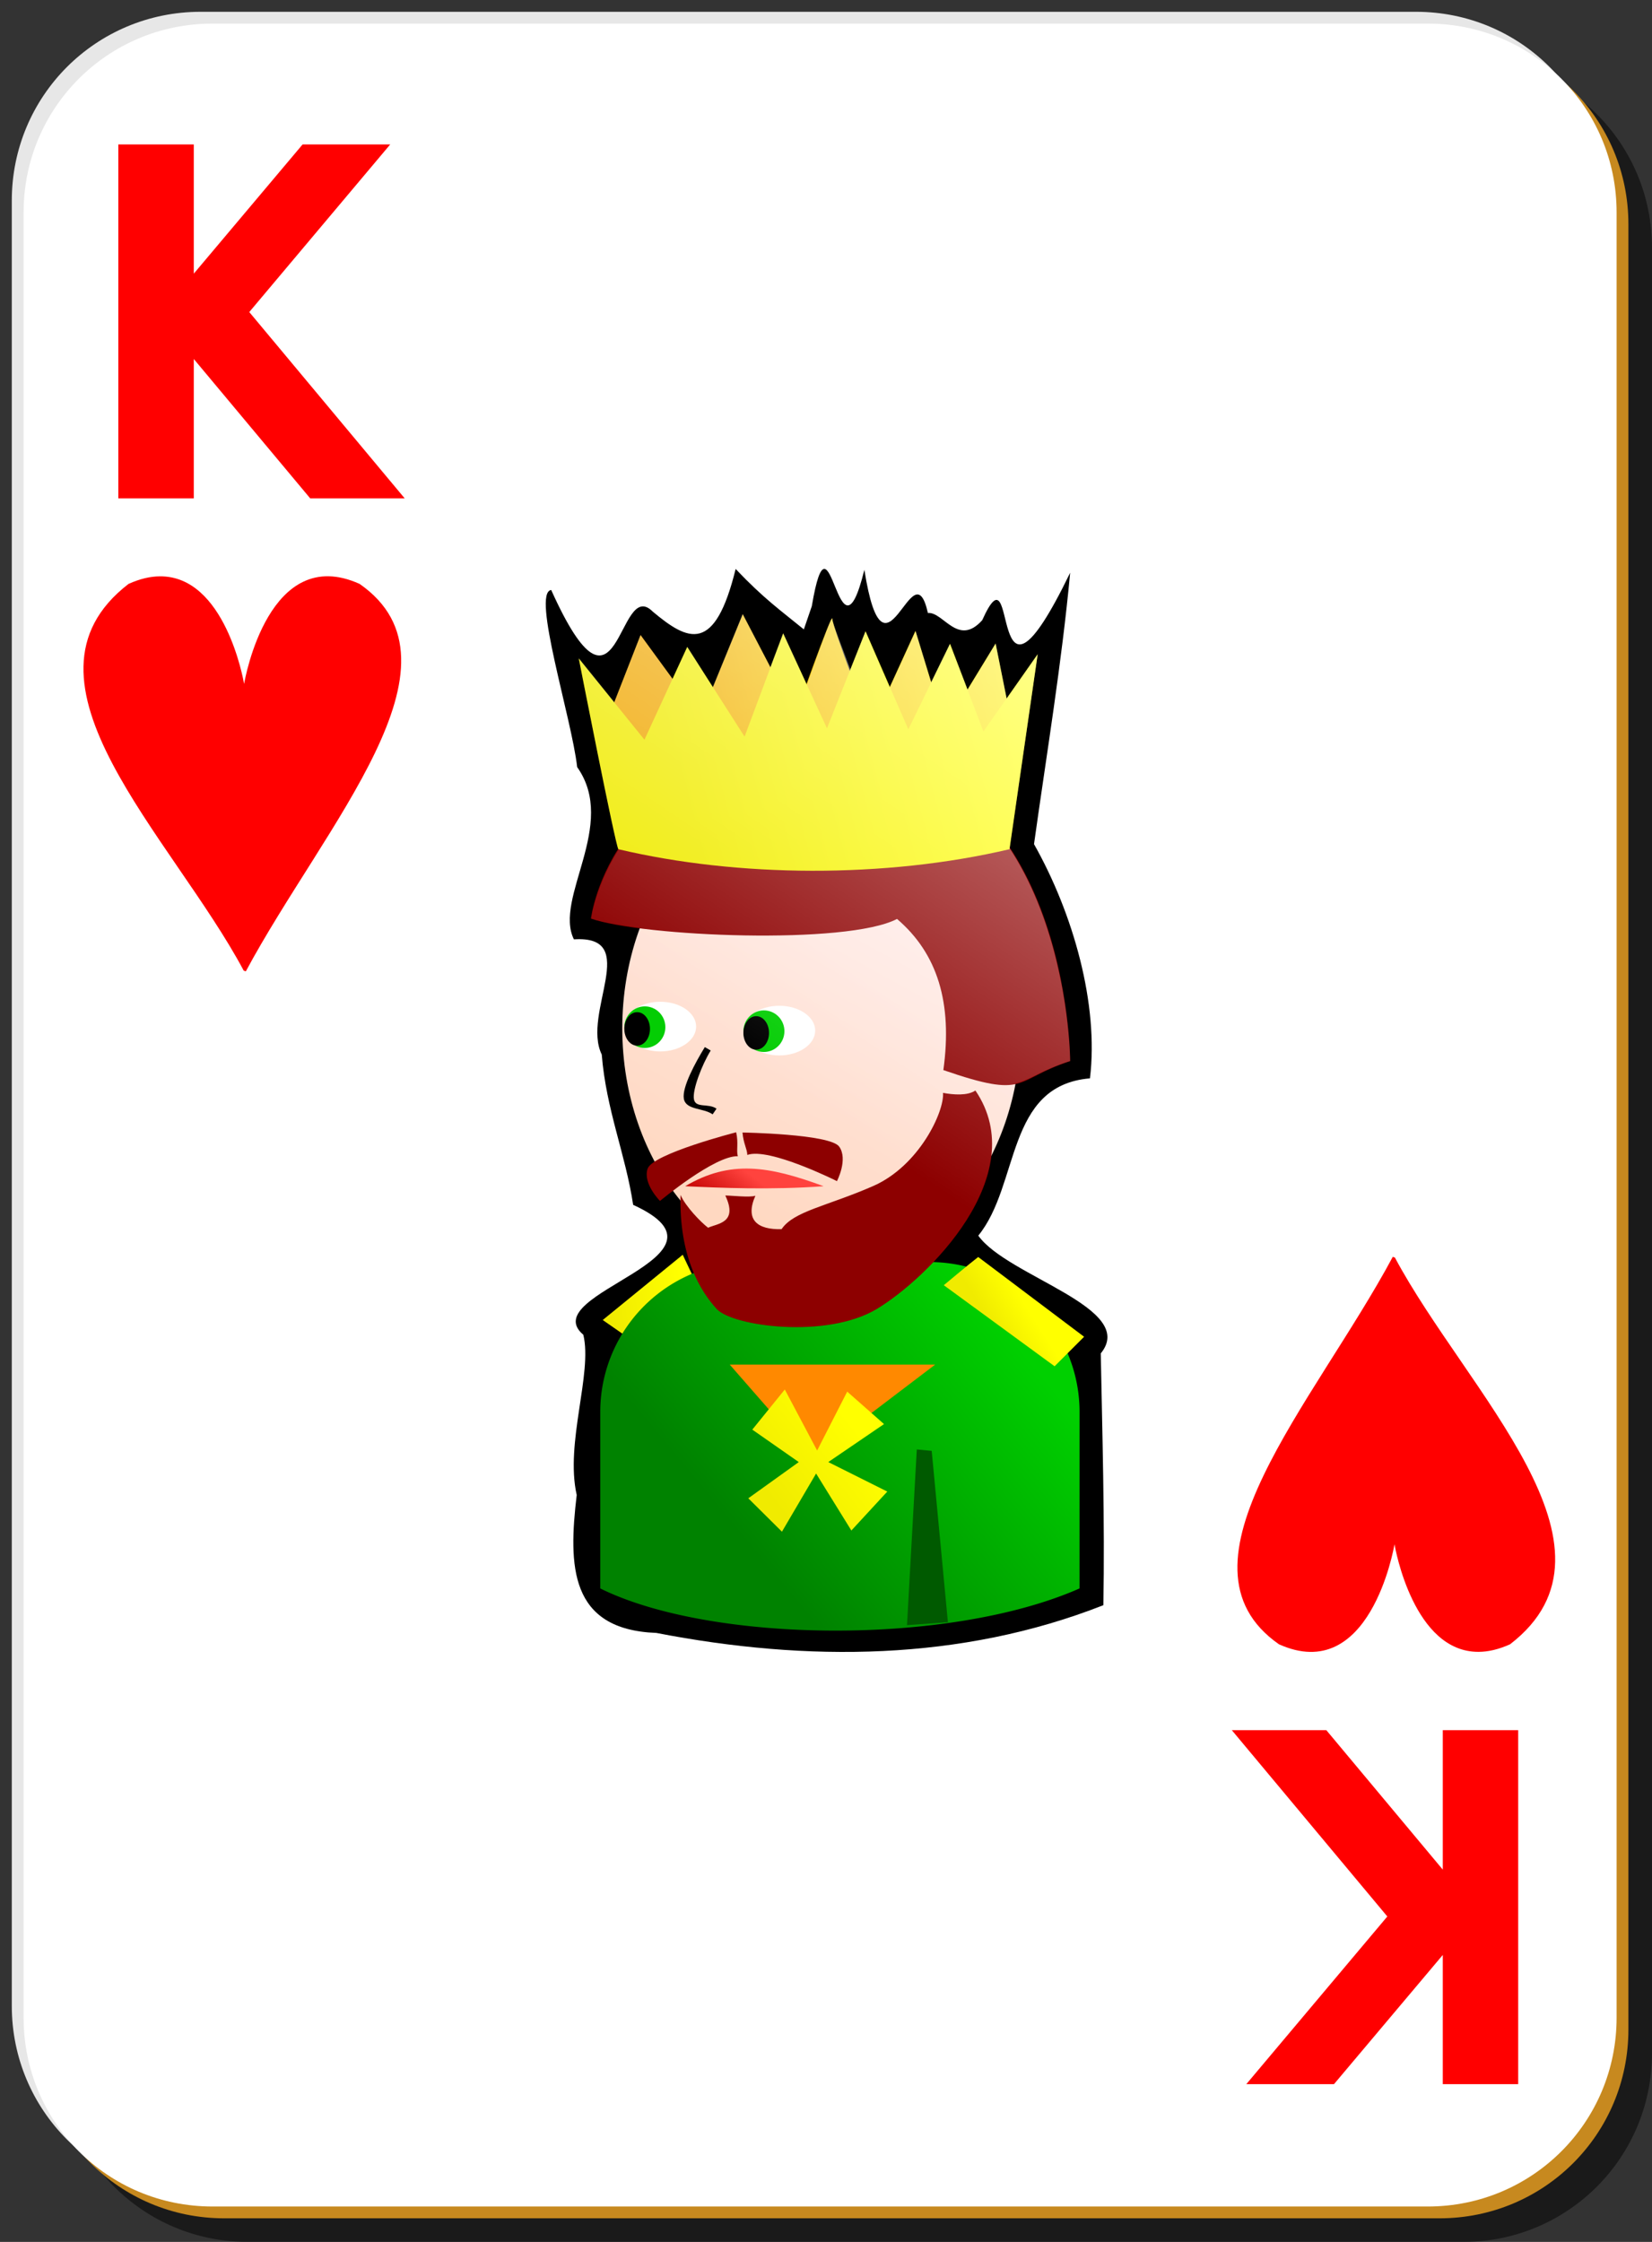
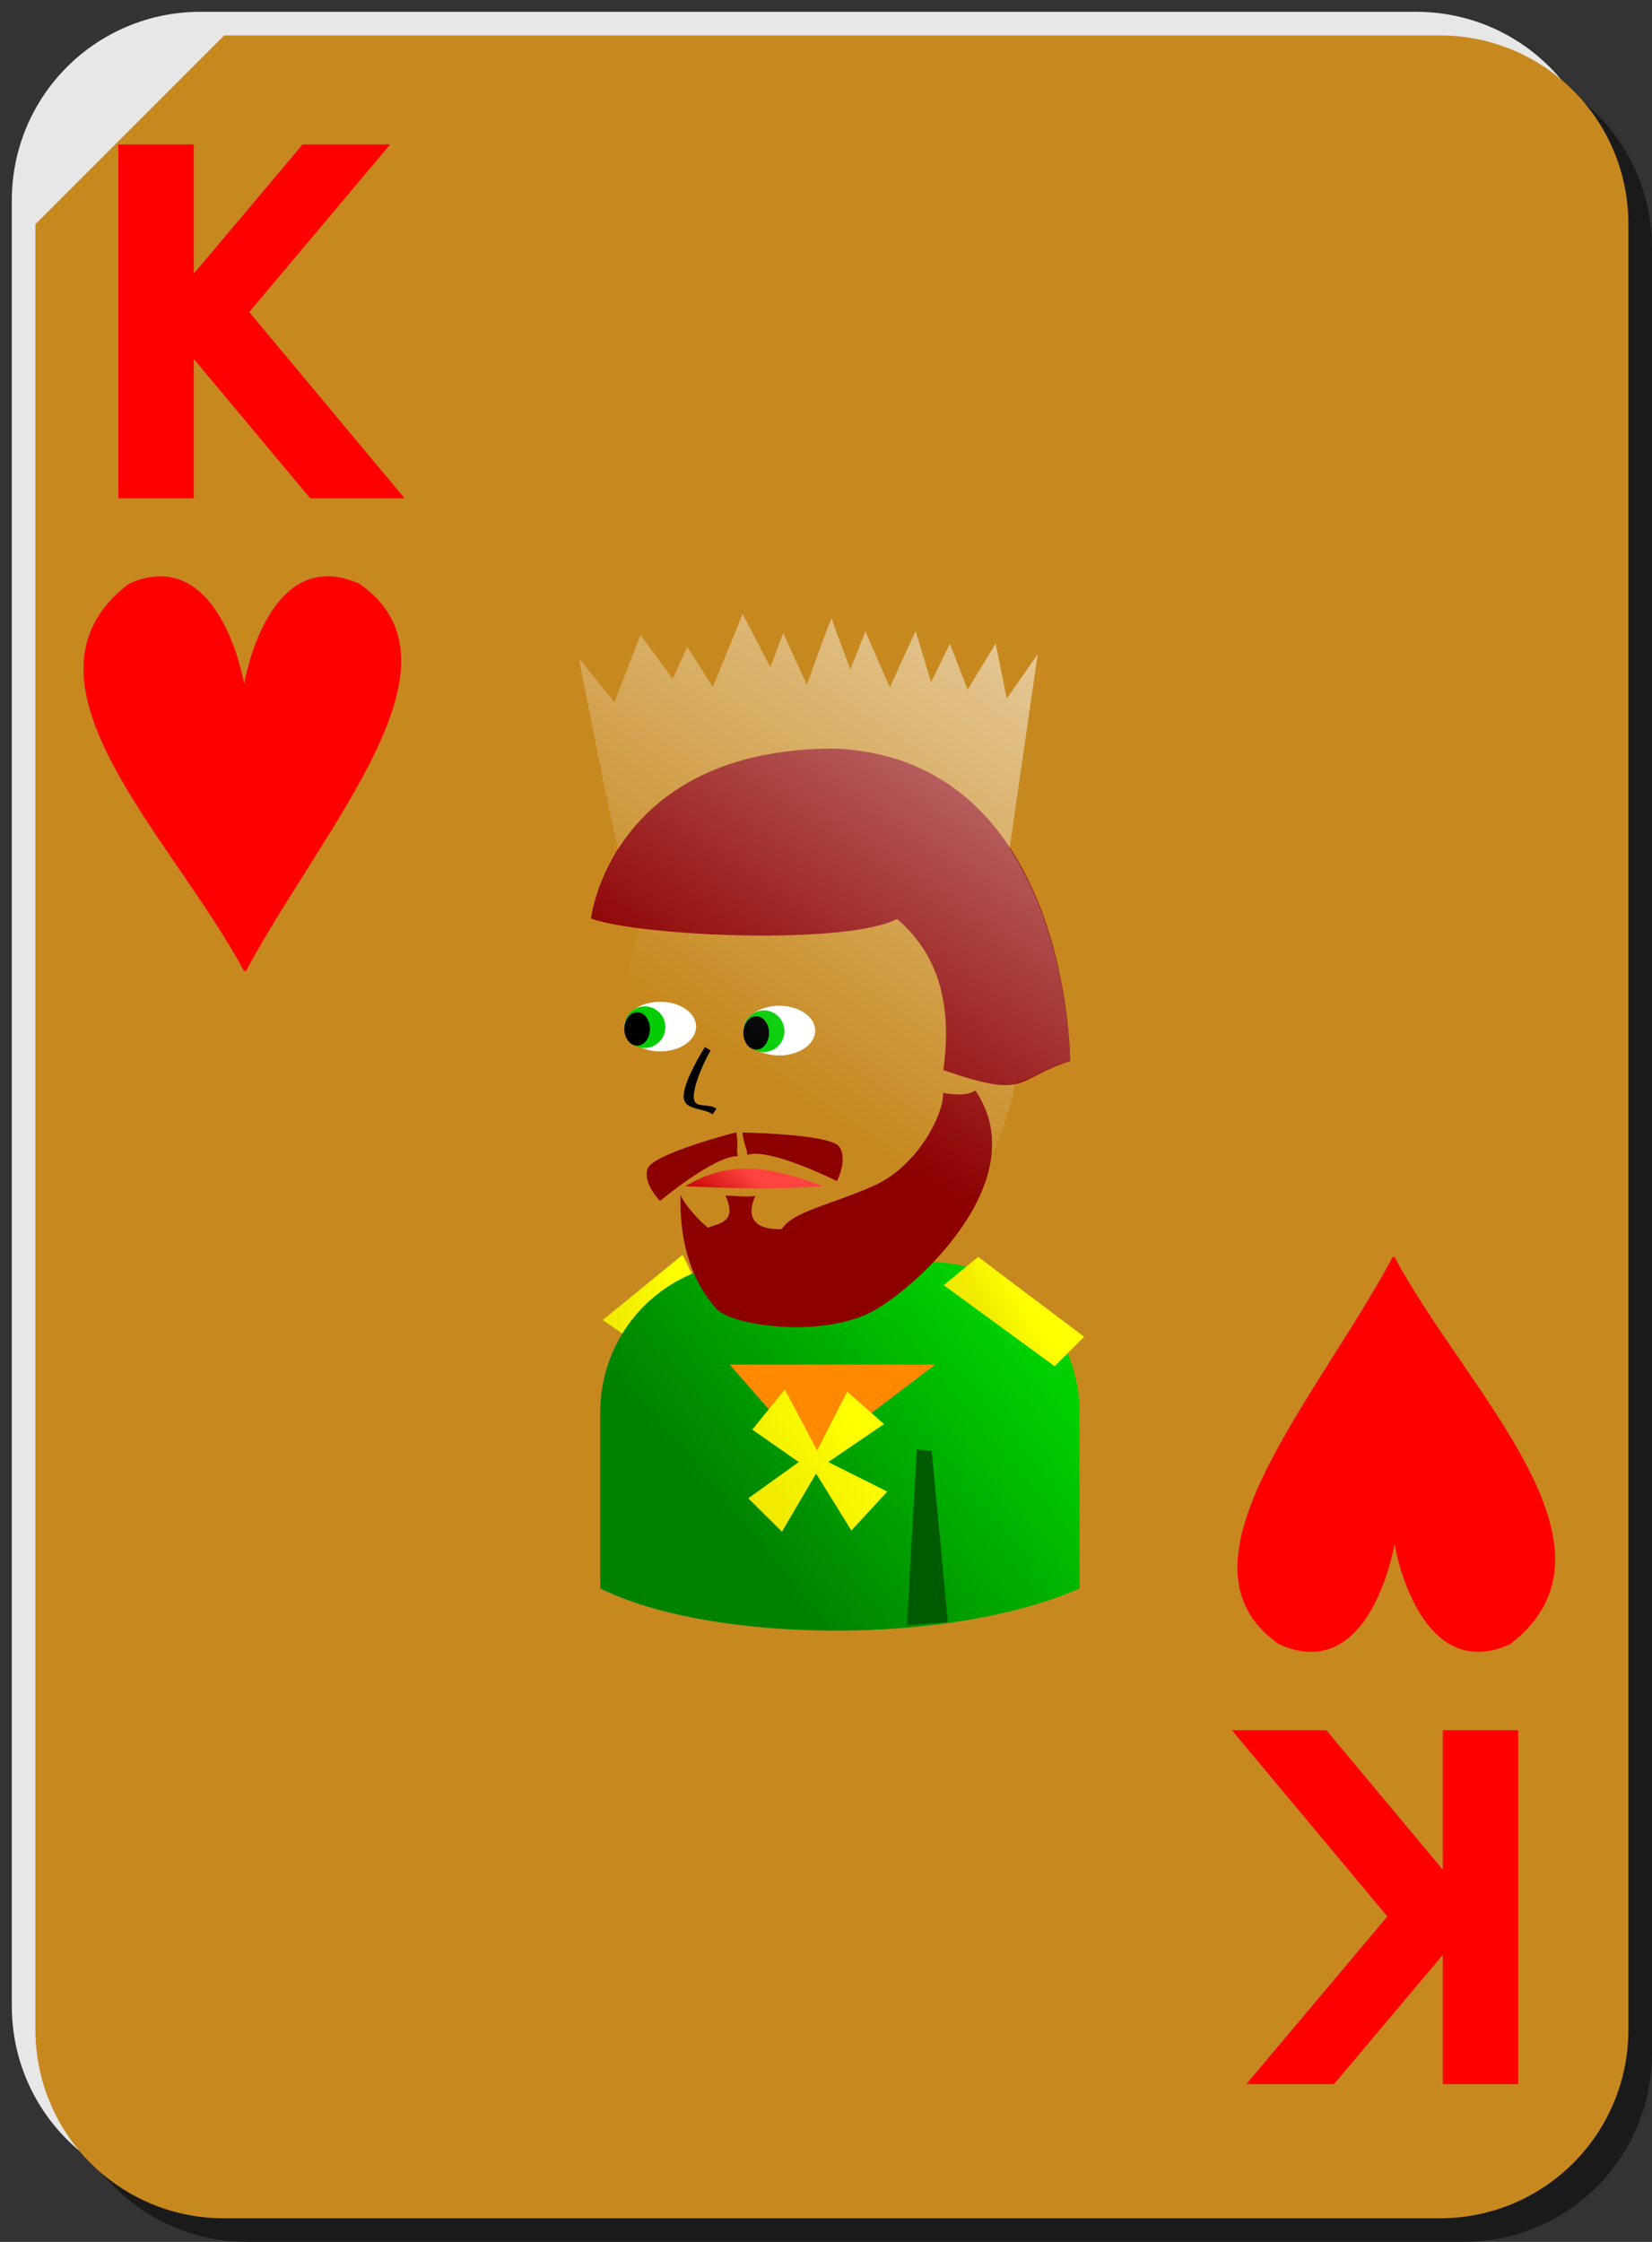
<svg xmlns="http://www.w3.org/2000/svg" xmlns:xlink="http://www.w3.org/1999/xlink" viewBox="0 0 140 190" version="1.0">
  <rect x="0" y="0" width="140" height="190" fill="#333333" stroke="none" />
  <defs>
    <linearGradient id="a">
      <stop offset="0" stop-color="#f0eb00" />
      <stop offset="1" stop-color="#ff0" />
    </linearGradient>
    <linearGradient id="b" y2="256.18" gradientUnits="userSpaceOnUse" x2="484.8" gradientTransform="matrix(.187 0 0 .145 -46.32 212.05)" y1="437.5" x1="356.44">
      <stop offset="0" stop-color="#ffd8c1" />
      <stop offset="1" stop-color="#ffeded" />
    </linearGradient>
    <linearGradient id="c" y2="101.98" xlink:href="#a" gradientUnits="userSpaceOnUse" x2="32.217" gradientTransform="translate(-16.627 179.29)" y1="103.13" x1="25.75" />
    <linearGradient id="d" y2="415.54" gradientUnits="userSpaceOnUse" x2="449.32" gradientTransform="translate(-23.925 222.69) scale(.145)" y1="540.54" x1="298.99">
      <stop offset="0" stop-color="#008200" />
      <stop offset="1" stop-color="#00d000" />
    </linearGradient>
    <linearGradient id="e" y2="322.14" gradientUnits="userSpaceOnUse" x2="312.09" gradientTransform="translate(-23.527 225.38) scale(.145)" y1="346.33" x1="294.25">
      <stop offset="0" stop-color="#c10000" />
      <stop offset="1" stop-color="#ff433e" />
    </linearGradient>
    <linearGradient id="f" y2="51.181" gradientUnits="userSpaceOnUse" x2="60" gradientTransform="translate(-16.627 179.29)" y1="58.34" x1="32.464">
      <stop offset="0" stop-color="#f0a700" />
      <stop offset="1" stop-color="#ffed00" />
    </linearGradient>
    <linearGradient id="g" y2="56.605" xlink:href="#a" gradientUnits="userSpaceOnUse" x2="60.723" gradientTransform="translate(-16.627 179.29)" y1="63.942" x1="32.969" />
    <linearGradient id="h" y2="103.15" xlink:href="#a" gradientUnits="userSpaceOnUse" x2="61.035" gradientTransform="translate(-16.627 179.29)" y1="104.92" x1="58.248" />
    <linearGradient id="i" y2="110.93" xlink:href="#a" gradientUnits="userSpaceOnUse" x2="43.598" gradientTransform="translate(-13.307 182.41)" y1="116.76" x1="36.313" />
    <linearGradient id="j" y2="346.67" gradientUnits="userSpaceOnUse" x2="361.5" gradientTransform="matrix(.187 0 0 .145 -46.318 212.05)" y1="-31.93" x1="688.3">
      <stop offset="0" stop-color="#fff" />
      <stop offset="1" stop-color="#fff" stop-opacity="0" />
    </linearGradient>
  </defs>
  <path d="M21 5h103c8.86 0 16 7.136 16 16v153c0 8.86-7.14 16-16 16H21c-8.864 0-16-7.14-16-16V21c0-8.864 7.136-16 16-16z" fill-opacity=".498" />
  <path d="M17 1h103c8.86 0 16 7.136 16 16v153c0 8.86-7.14 16-16 16H17c-8.864 0-16-7.14-16-16V17C1 8.136 8.136 1 17 1z" fill="#e7e7e7" />
-   <path d="M19 3h103c8.86 0 16 7.136 16 16v153c0 8.86-7.14 16-16 16H19c-8.864 0-16-7.14-16-16V19c0-8.864 7.136-16 16-16z" fill="#c7891f" />
-   <path d="M18 2h103c8.86 0 16 7.136 16 16v153c0 8.86-7.14 16-16 16H18c-8.864 0-16-7.14-16-16V18C2 9.136 9.136 2 18 2z" fill="#fff" />
+   <path d="M19 3h103c8.86 0 16 7.136 16 16v153c0 8.86-7.14 16-16 16H19c-8.864 0-16-7.14-16-16V19z" fill="#c7891f" />
  <path d="M10.027 12.24h6.396v10.951l9.221-10.951h7.426L21.125 26.446 34.299 42.24h-8.007l-9.869-11.815V42.24h-6.396v-30M128.66 176.63h-6.39v-10.95l-9.22 10.95h-7.43l11.95-14.21-13.18-15.79h8.01l9.87 11.82v-11.82h6.39v30" fill="red" />
  <g fill="red">
    <path d="M13.554 48.845c-.804.004-1.687.201-2.662.642-10.643 8.197 3.704 21.422 9.763 32.775l.177.06c6.658-12.412 19.334-26.07 9.647-32.835-7.671-3.463-9.723 8.058-9.792 8.474-.063-.365-1.63-9.154-7.133-9.116z" fill-rule="evenodd" />
  </g>
  <g fill="red">
    <path d="M125.312 139.993c.804-.004 1.687-.202 2.662-.642 10.645-8.197-3.704-21.423-9.764-32.776l-.178-.059c-6.658 12.411-19.335 26.069-9.647 32.835 7.672 3.462 9.723-8.059 9.793-8.474.063.365 1.63 9.154 7.134 9.116z" fill-rule="evenodd" />
  </g>
  <g>
-     <path d="M68.122 53.34c-1.985-1.62-3.419-2.63-5.779-5.12-1.766 7.19-4.003 6.15-7.029 3.61-3.019-3.03-2.781 11.1-8.603-1.83-1.679.23 1.738 10.87 2.201 15.01 3.47 4.9-2.012 11.1-.276 14.6 5.738-.37.64 6.23 2.359 9.76.373 4.68 2.021 8.46 2.661 12.74 9.696 4.43-8.42 7.46-4.222 11.01.795 3.27-1.559 9.17-.56 13.58-.713 6-.627 11.41 6.75 11.69 12.783 2.48 25.82 2.39 37.88-2.35.134-6.98-.096-14.9-.219-21.34 3.164-3.86-7.897-6.5-10.38-9.98 3.526-4.32 2.31-12.73 9.464-13.33.76-6.26-1.413-13.96-4.741-19.85 1.07-7.66 2.343-15.29 3.063-23-7.17 14.8-4.285-3.01-7.452 4.02-2.051 2.3-3.298-.73-4.604-.61-1.296-5.82-3.649 7.24-5.384-3.66-2.244 9.14-2.866-6.3-4.453 3.08l-.676 1.97z" />
-     <path d="M44.252 259.4c0 11.41-7.564 20.67-16.883 20.67-9.32 0-16.884-9.26-16.884-20.67 0-11.42 7.564-20.68 16.884-20.68 9.319 0 16.883 9.26 16.883 20.68z" fill="url(#b)" transform="matrix(1 0 0 1 42.25 -172.25)" />
    <path d="M10.873 285.54l-2.045-1.42 6.78-5.53 1.515 3.2s-5.919 4.02-6.25 3.75z" fill-rule="evenodd" fill="url(#c)" transform="matrix(1 0 0 1 42.25 -172.25)" />
    <path d="M21.343 279.21a12.7 12.7 0 00-12.724 12.73v14.93c9.379 4.64 29.526 4.89 40.617 0l.002-14.93a12.7 12.7 0 00-12.725-12.73h-15.17z" fill="url(#d)" transform="matrix(1 0 0 1 42.25 -172.25)" />
    <path d="M50.08 77.85s1.699-14.38 20.615-14.41c19.978.81 19.999 26.49 19.999 26.49-4.854 1.58-3.506 3.26-10.748.76.79-5.7-.5-9.88-3.926-12.81-4.27 2.23-21.566 1.5-25.94-.03z" fill-rule="evenodd" fill="#8d0000" />
    <path d="M69.084 87.343c0 1.162-1.363 2.105-3.043 2.105S63 88.505 63 87.343s1.363-2.105 3.042-2.105 3.043.943 3.043 2.105z" fill="#fff" />
    <path d="M66.477 87.392c0 .973-.78 1.762-1.739 1.762S63 88.364 63 87.392s.779-1.762 1.738-1.762 1.739.79 1.739 1.762z" fill="#04cd04" />
    <path d="M65.172 87.539c0 .784-.487 1.42-1.086 1.42s-1.087-.636-1.087-1.42.487-1.42 1.087-1.42 1.086.636 1.086 1.42z" />
    <path d="M58.994 87.003c0 1.162-1.363 2.105-3.043 2.105s-3.042-.943-3.042-2.105 1.363-2.105 3.042-2.105 3.043.943 3.043 2.105z" fill="#fff" />
    <path d="M56.387 87.052c0 .973-.78 1.762-1.739 1.762s-1.738-.79-1.738-1.762.779-1.762 1.738-1.762 1.739.79 1.739 1.762z" fill="#04cd04" />
    <path d="M55.082 87.199c0 .784-.487 1.42-1.086 1.42s-1.087-.636-1.087-1.42.487-1.42 1.087-1.42 1.086.636 1.086 1.42z" />
    <path d="M15.818 272.78c2.92.14 7.302.33 11.728 0-4.654-1.72-7.921-2.25-11.728 0z" fill-rule="evenodd" fill="url(#e)" transform="matrix(1 0 0 1 42.25 -172.25)" />
    <path d="M77.695 122.84l1.263.12 1.372 14.52-3.466.25.83-14.89z" fill="#005a00" />
    <path d="M59.732 88.74c-.792 1.29-1.945 3.4-1.781 4.37.164.98 1.652.77 2.442 1.33l.33-.48c-.694-.49-1.782-.01-1.917-.81s.68-2.91 1.422-4.12l-.496-.29z" fill-rule="evenodd" />
    <path d="M61.467 101.32c1.104 2.34-.668 2.36-1.458 2.73-.614-.46-1.93-1.83-2.337-2.78-.13 5.31 1.724 8.2 3.068 9.67 1.343 1.46 9.283 2.56 13.558 0 4.276-2.57 13.24-11.34 8.363-18.52-.668.46-1.884.36-2.744.2.122 1.58-2.02 6.19-5.928 7.9s-6.723 2.12-7.753 3.65c-2.01.06-3.134-.75-2.222-2.83-.49.16-2.006-.02-2.547-.02zM62.386 95.96s-7.086 1.82-7.506 3.09c-.42 1.26 1.052 2.73 1.052 2.73s4.63-3.86 6.595-3.79c-.141-.49.07-1.12-.141-2.03z" fill-rule="evenodd" fill="#8d0000" />
    <path d="M62.925 95.98s7.409.12 8.189 1.19c.779 1.08-.186 2.93-.186 2.93s-5.743-2.88-7.596-2.22c-.013-.51-.335-.97-.407-1.9z" fill-rule="evenodd" fill="#8d0000" />
-     <path d="M9.447 232.68l2.588-6.61 5.088 6.97 3.574-8.73 4.457 8.54s3.131-8.84 3.131-8.16 3.295 9.23 3.295 9.23l3.75-8.2 2.491 8.11 4.302-7.04 1.25 6.25v5s-27.5 1.25-30 0-4.013-5.22-3.926-5.36z" fill-rule="evenodd" fill="url(#f)" transform="matrix(1 0 0 1 42.25 -172.25)" />
-     <path d="M10.155 244.22c10.076 2.39 22.627 2.48 33.146 0l2.386-16.52-4.596 6.54-2.828-7.43-3.536 7.25-3.624-8.31-3.27 8.22-3.713-8.04-3.27 8.75-4.861-7.6-3.624 7.86-5.569-6.89s3.094 15.82 3.359 16.17z" fill-rule="evenodd" fill="url(#g)" transform="matrix(1 0 0 1 42.25 -172.25)" />
    <path d="M40.649 278.78c-.672.51-2.917 2.39-2.917 2.39l9.391 6.87 2.5-2.5-8.974-6.76z" fill-rule="evenodd" fill="url(#h)" transform="matrix(1 0 0 1 42.25 -172.25)" />
    <path d="M68.786 123.6l-6.943-7.95H79.25l-10.464 7.95z" fill-rule="evenodd" fill="#ff8900" />
    <path d="M24.258 290.01l-2.754 3.4 3.939 2.75-4.278 3.07 2.852 2.83 2.893-4.93 2.99 4.83 3.043-3.3-5-2.5 4.723-3.22-3.119-2.75-2.549 4.99-2.74-5.17z" fill-rule="evenodd" fill="url(#i)" transform="matrix(1 0 0 1 42.25 -172.25)" />
    <path d="M20.688 224.29l-2.532 6.19L16 227.07l-1.25 2.72-2.719-3.72-2.219 5.69-3-3.72s3.08 15.84 3.344 16.19h.032c-1.946 3.1-2.344 5.87-2.344 5.87.867.31 2.506.56 4.187.79a24.31 24.31 0 00-1.531 8.5c0 4.21 1.04 8.13 2.812 11.4-.239.18-.634.34-.687.5-.421 1.26 1.063 2.75 1.063 2.75s.787-.56 1.187-.87c.199.27.353.58.563.84.003 2.65.517 4.61 1.187 6.13-.079.03-.172.03-.25.06l-.75-1.63-6.781 5.53 1.844 1.32c-1.185 1.93-2.063 4.09-2.063 6.53v14.9c6.012 2.98 16.36 3.93 26 3.1v.03l3.437-.25v-.03c4.135-.58 8.053-1.46 11.188-2.85v-14.9c0-1.78-.378-3.47-1.031-5l1.406-1.41-8.969-6.75c-.237.18-.57.47-1.031.85a12.38 12.38 0 00-2.937-.41c2.438-2.53 4.709-5.75 5.062-9.13.922-1.85 1.62-3.85 2.031-6.03 1.255-.27 2.128-1.08 4.657-1.9 0 0-.041-10.27-5.126-18.03l2.376-16.44-2.626 3.75-.937-4.66-2.375 3.91-1.5-3.88-1.594 3.25-1.312-4.34-2.188 4.78-2.062-4.75-1.282 3.22c-.76-2.06-1.531-3.97-1.531-4.28 0-.47-1.231 3.03-2.156 5.59l-2-4.37-1.094 2.87-2.343-4.5z" fill="url(#j)" transform="matrix(1 0 0 1 42.25 -172.25)" />
  </g>
</svg>